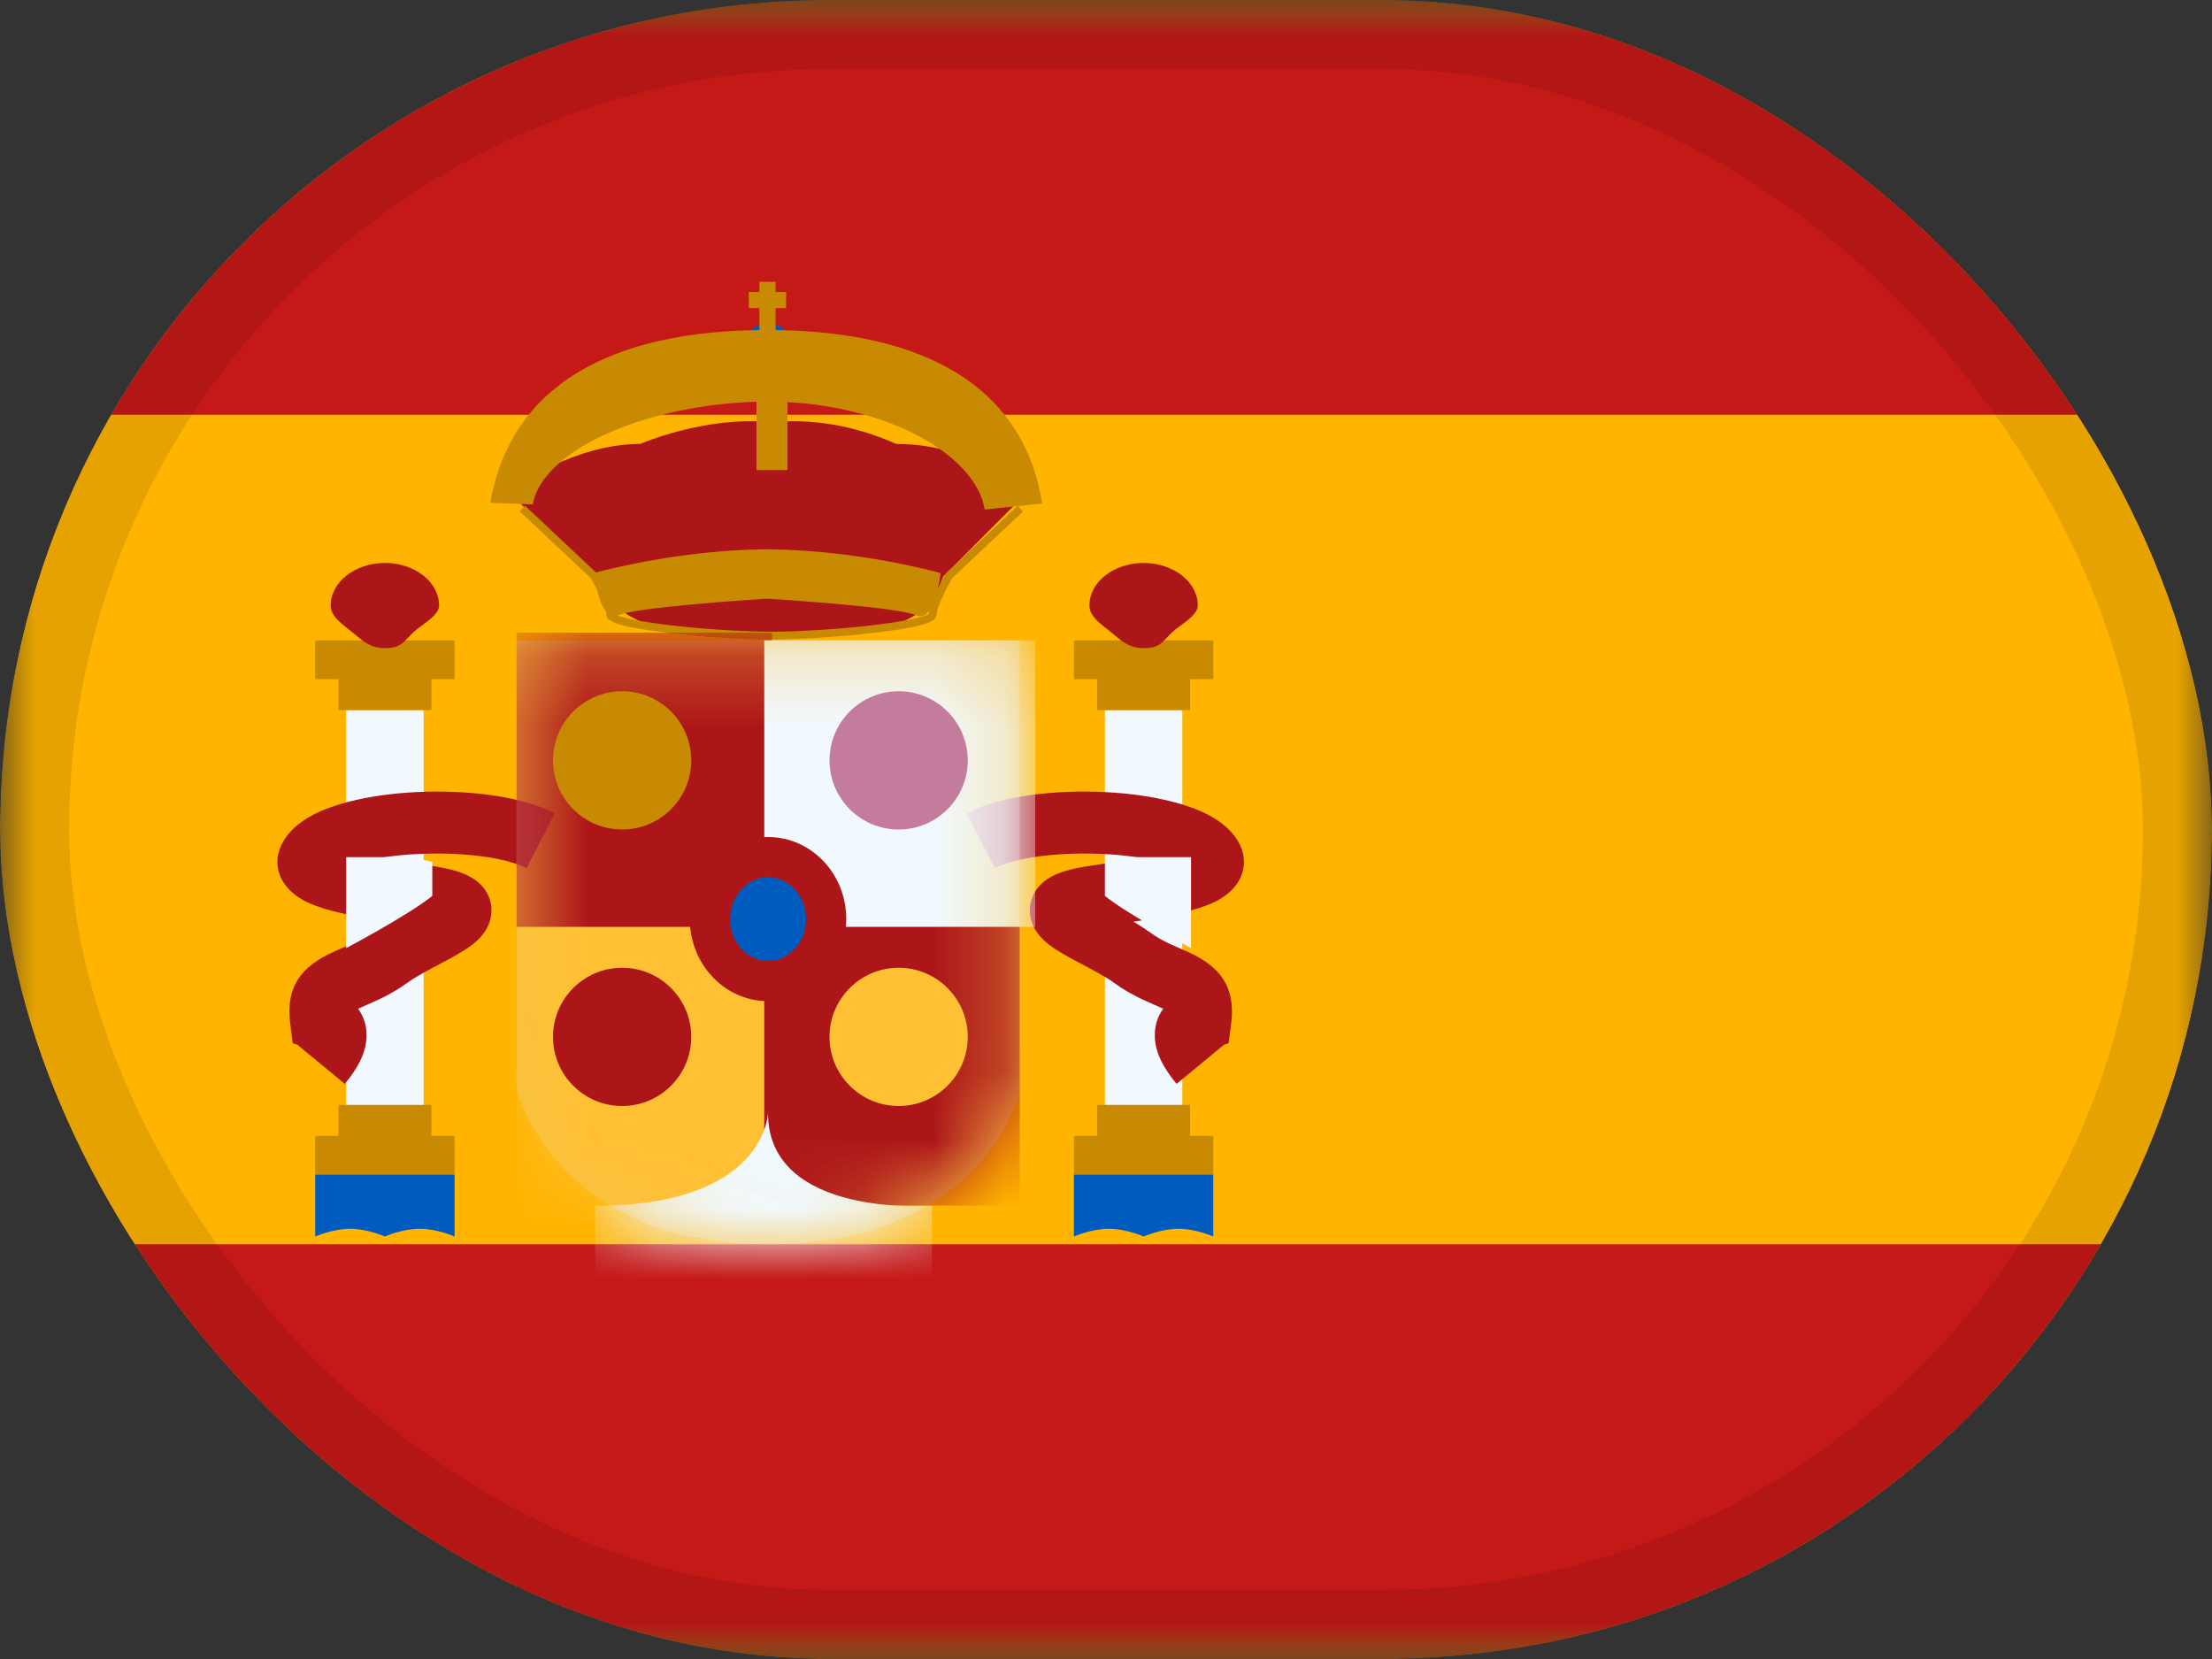
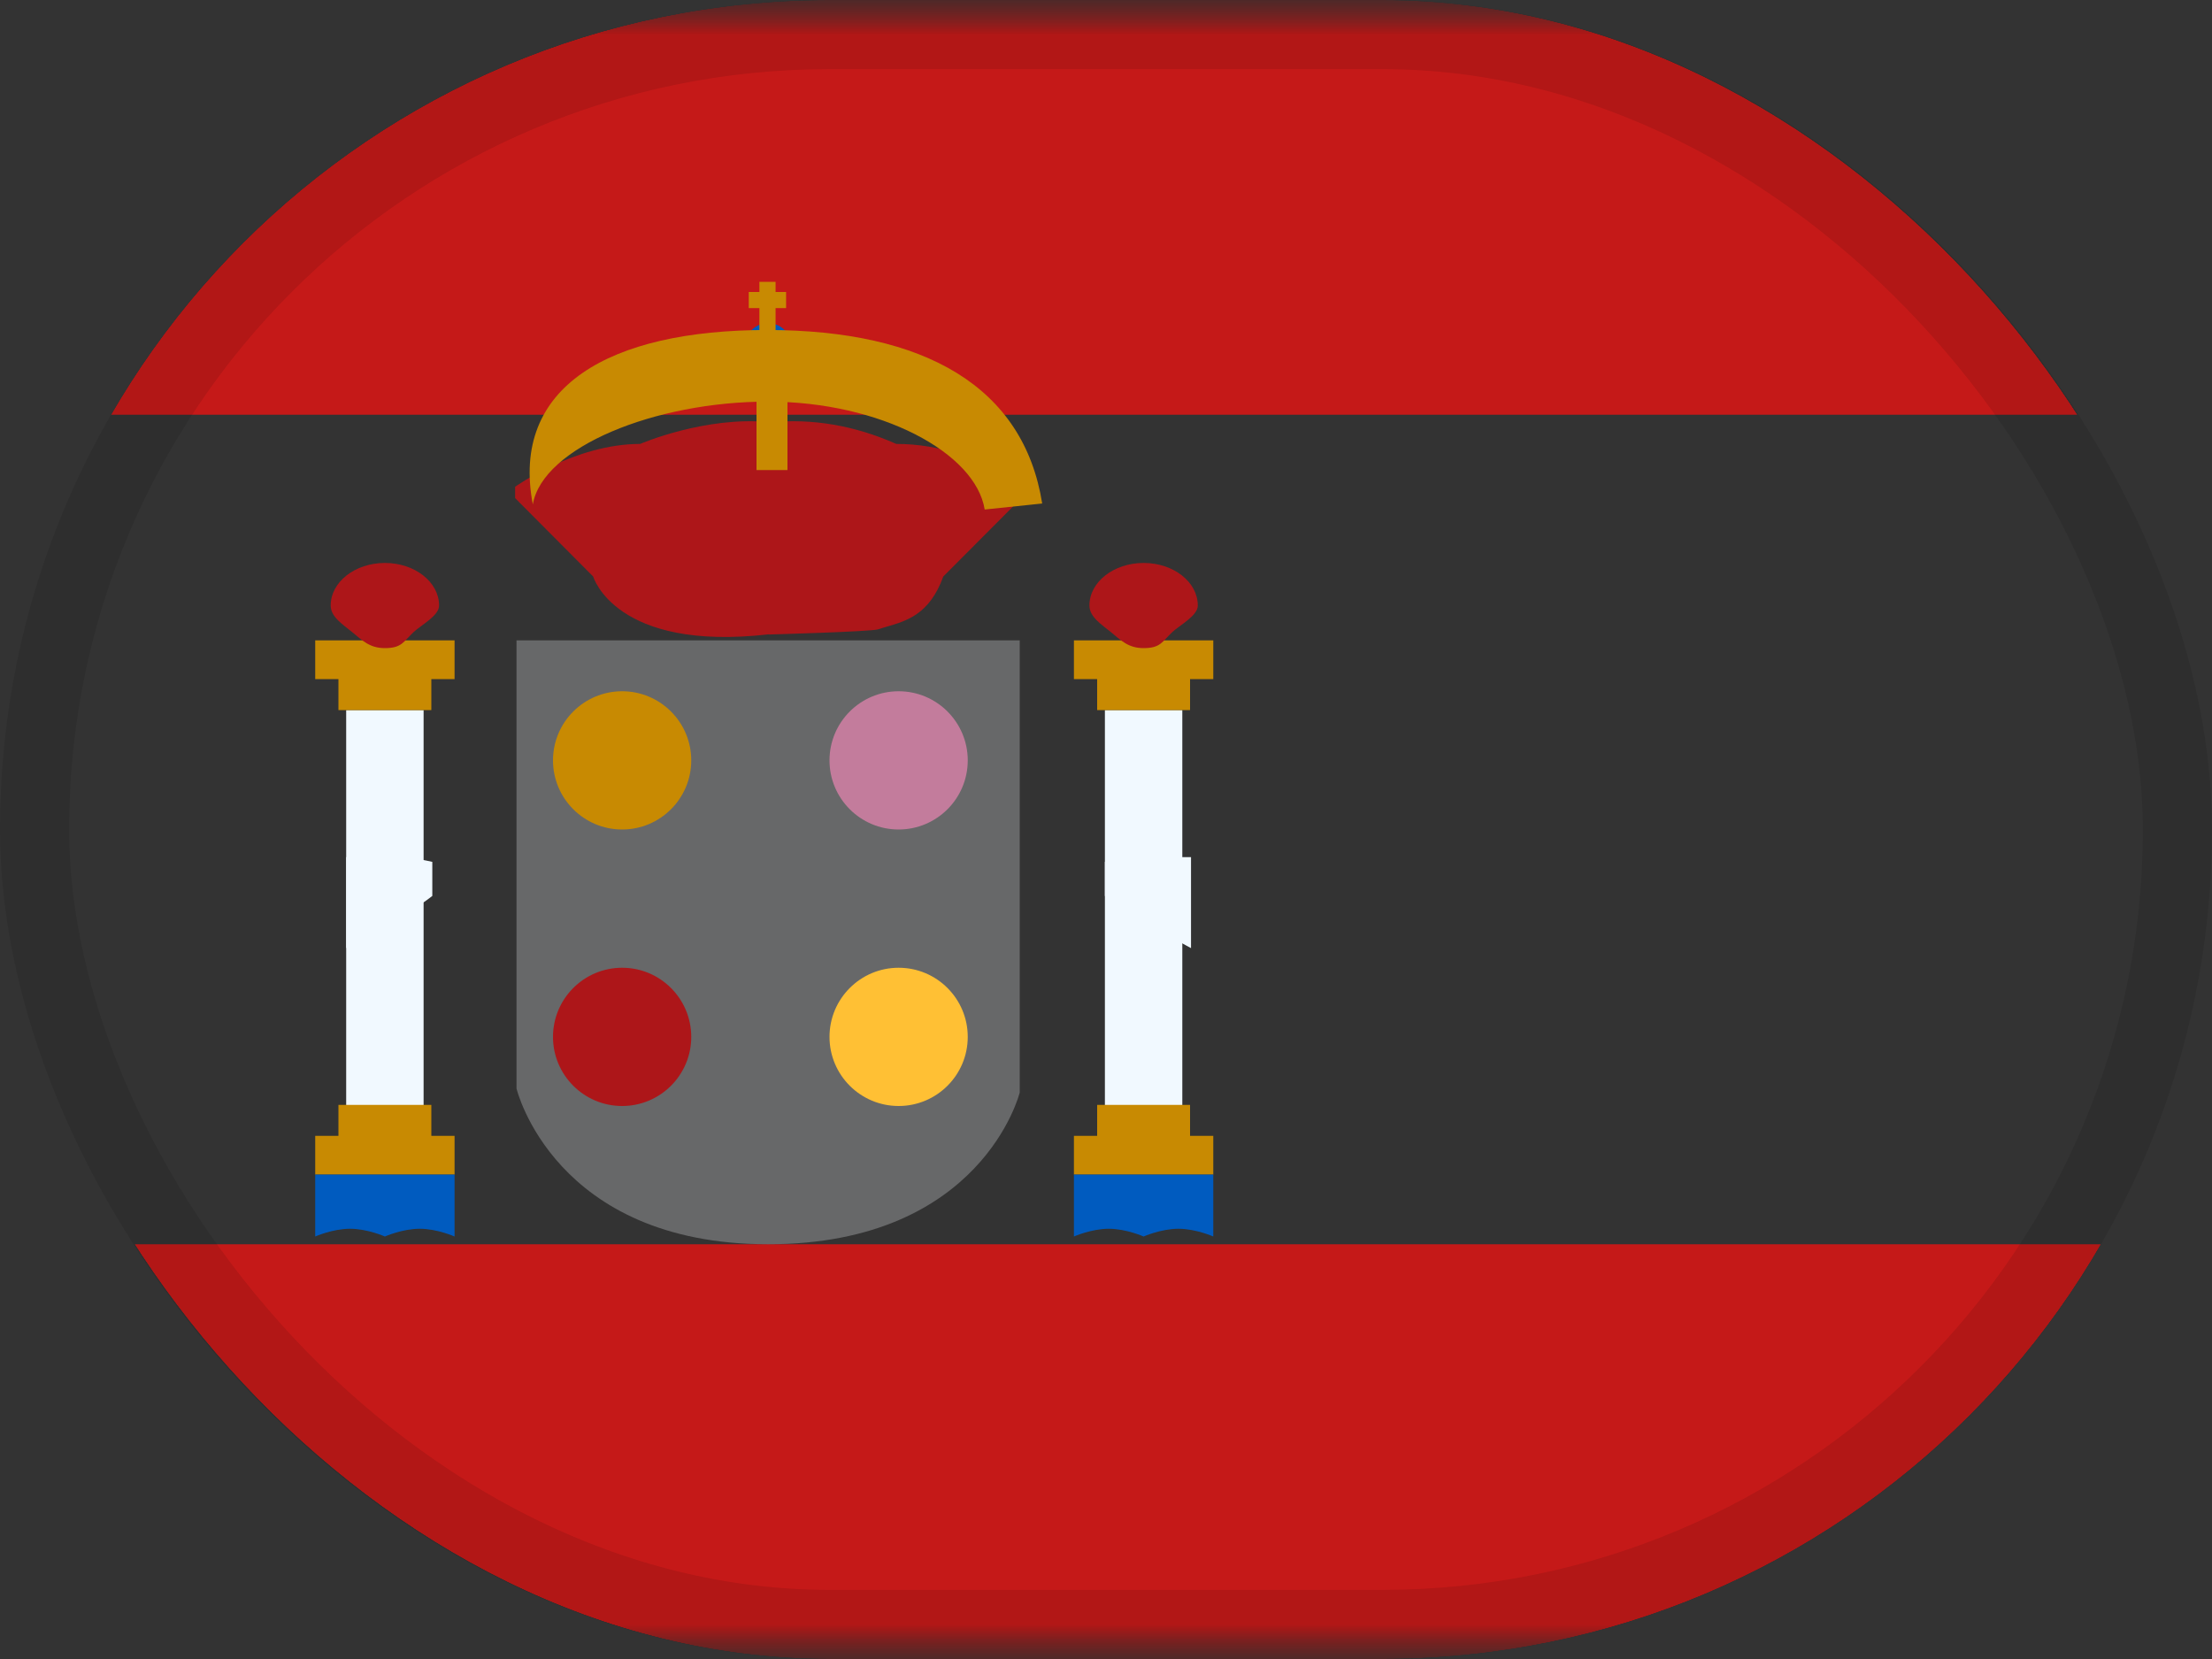
<svg xmlns="http://www.w3.org/2000/svg" width="32" height="24" viewBox="0 0 32 24" fill="none">
  <rect x="0" y="0" width="32" height="24" fill="#333333" stroke="none" />
  <g clip-path="url(#clip0_679_16793)">
    <mask id="mask0_679_16793" style="mask-type:luminance" maskUnits="userSpaceOnUse" x="0" y="0" width="32" height="24">
      <rect width="32" height="24" fill="white" />
    </mask>
    <g mask="url(#mask0_679_16793)">
-       <path fill-rule="evenodd" clip-rule="evenodd" d="M0 0V24H32V0H0Z" fill="#FFB400" />
      <mask id="mask1_679_16793" style="mask-type:luminance" maskUnits="userSpaceOnUse" x="0" y="0" width="32" height="24">
        <path fill-rule="evenodd" clip-rule="evenodd" d="M0 0V24H32V0H0Z" fill="white" />
      </mask>
      <g mask="url(#mask1_679_16793)">
        <path fill-rule="evenodd" clip-rule="evenodd" d="M0 0V6H32V0H0Z" fill="#C51918" />
        <path fill-rule="evenodd" clip-rule="evenodd" d="M0 18V24H32V18H0Z" fill="#C51918" />
        <rect x="5.008" y="10.272" width="1.12" height="5.824" fill="#F1F9FF" />
        <path fill-rule="evenodd" clip-rule="evenodd" d="M6.576 9.264H4.56V9.824H4.896V10.272H6.24V9.824H6.576V9.264Z" fill="#C88A02" />
        <path fill-rule="evenodd" clip-rule="evenodd" d="M6.24 16.432H6.576V16.992H4.56V16.432H4.896V15.984H6.24V16.432Z" fill="#C88A02" />
        <path fill-rule="evenodd" clip-rule="evenodd" d="M5.568 9.376C5.811 9.376 5.836 9.284 5.98 9.147C6.092 9.041 6.352 8.909 6.352 8.76C6.352 8.42 6.001 8.144 5.568 8.144C5.135 8.144 4.784 8.42 4.784 8.76C4.784 8.926 4.963 9.036 5.098 9.147C5.241 9.264 5.346 9.376 5.568 9.376Z" fill="#AD1619" />
        <path fill-rule="evenodd" clip-rule="evenodd" d="M4.56 16.992H6.576V17.888C6.576 17.888 6.324 17.776 6.072 17.776C5.82 17.776 5.568 17.888 5.568 17.888C5.568 17.888 5.316 17.776 5.064 17.776C4.812 17.776 4.56 17.888 4.56 17.888V16.992Z" fill="#005BBF" />
        <mask id="mask2_679_16793" style="mask-type:luminance" maskUnits="userSpaceOnUse" x="4" y="16" width="3" height="2">
          <path fill-rule="evenodd" clip-rule="evenodd" d="M4.56 16.992H6.576V17.888C6.576 17.888 6.324 17.776 6.072 17.776C5.82 17.776 5.568 17.888 5.568 17.888C5.568 17.888 5.316 17.776 5.064 17.776C4.812 17.776 4.56 17.888 4.56 17.888V16.992Z" fill="white" />
        </mask>
        <g mask="url(#mask2_679_16793)" />
        <rect x="15.984" y="10.272" width="1.12" height="5.824" fill="#F1F9FF" />
        <path fill-rule="evenodd" clip-rule="evenodd" d="M17.552 9.264H15.536V9.824H15.872V10.272H17.216V9.824H17.552V9.264Z" fill="#C88A02" />
        <path fill-rule="evenodd" clip-rule="evenodd" d="M17.216 16.432H17.552V16.992H15.536V16.432H15.872V15.984H17.216V16.432Z" fill="#C88A02" />
        <path fill-rule="evenodd" clip-rule="evenodd" d="M16.544 9.376C16.788 9.376 16.812 9.284 16.956 9.147C17.068 9.041 17.328 8.909 17.328 8.76C17.328 8.42 16.977 8.144 16.544 8.144C16.111 8.144 15.76 8.42 15.76 8.76C15.76 8.926 15.939 9.036 16.074 9.147C16.217 9.264 16.322 9.376 16.544 9.376Z" fill="#AD1619" />
        <path fill-rule="evenodd" clip-rule="evenodd" d="M15.536 16.992H17.552V17.888C17.552 17.888 17.3 17.776 17.048 17.776C16.796 17.776 16.544 17.888 16.544 17.888C16.544 17.888 16.292 17.776 16.04 17.776C15.788 17.776 15.536 17.888 15.536 17.888V16.992Z" fill="#005BBF" />
        <mask id="mask3_679_16793" style="mask-type:luminance" maskUnits="userSpaceOnUse" x="15" y="16" width="3" height="2">
          <path fill-rule="evenodd" clip-rule="evenodd" d="M15.536 16.992H17.552V17.888C17.552 17.888 17.3 17.776 17.048 17.776C16.796 17.776 16.544 17.888 16.544 17.888C16.544 17.888 16.292 17.776 16.04 17.776C15.788 17.776 15.536 17.888 15.536 17.888V16.992Z" fill="white" />
        </mask>
        <g mask="url(#mask3_679_16793)" />
-         <path fill-rule="evenodd" clip-rule="evenodd" d="M4.988 15.68C5.19 15.435 5.303 15.212 5.303 14.976C5.303 14.827 5.258 14.698 5.18 14.593L5.194 14.587C5.192 14.587 5.415 14.49 5.493 14.453C5.637 14.384 5.764 14.311 5.888 14.221C5.967 14.163 6.073 14.101 6.234 14.014C6.262 13.999 6.337 13.959 6.385 13.934L6.385 13.933L6.386 13.933L6.427 13.911C6.505 13.87 6.564 13.837 6.618 13.806C6.787 13.708 6.899 13.627 6.984 13.518C7.187 13.261 7.145 12.913 6.861 12.72C6.722 12.625 6.534 12.571 6.259 12.528L6.202 12.52C6.108 12.505 5.928 12.477 5.866 12.467C5.734 12.447 5.617 12.427 5.512 12.409C6.201 12.295 7.184 12.337 7.617 12.56L8.028 11.764C7.146 11.309 5.138 11.355 4.388 11.872C3.838 12.251 3.912 12.823 4.484 13.07C4.723 13.173 5.035 13.242 5.612 13.334C5.516 13.39 5.435 13.442 5.361 13.496C5.285 13.551 5.204 13.598 5.105 13.645C5.058 13.668 4.919 13.729 4.855 13.757L4.855 13.757L4.823 13.771C4.356 13.983 4.13 14.276 4.198 14.806L4.234 15.092L4.3 15.113L4.988 15.68ZM4.411 14.939L4.41 14.943L4.411 14.94L4.411 14.939ZM16.706 14.976C16.706 15.212 16.819 15.435 17.021 15.68L17.708 15.113L17.774 15.092L17.811 14.806C17.878 14.276 17.652 13.983 17.186 13.771L17.154 13.757L17.154 13.757C17.09 13.729 16.95 13.668 16.903 13.645C16.805 13.598 16.724 13.551 16.648 13.496C16.573 13.442 16.493 13.39 16.396 13.334C16.973 13.242 17.285 13.173 17.524 13.07C18.097 12.823 18.171 12.251 17.62 11.872C16.87 11.355 14.862 11.309 13.981 11.764L14.392 12.56C14.824 12.337 15.807 12.295 16.496 12.409C16.391 12.427 16.274 12.447 16.142 12.467C16.08 12.477 15.9 12.505 15.806 12.52L15.749 12.528C15.474 12.571 15.286 12.625 15.147 12.72C14.864 12.913 14.821 13.261 15.024 13.518C15.109 13.627 15.221 13.708 15.39 13.806C15.445 13.837 15.503 13.87 15.582 13.911L15.623 13.933C15.671 13.959 15.746 13.999 15.774 14.014C15.936 14.101 16.042 14.163 16.121 14.221C16.244 14.311 16.372 14.384 16.516 14.453C16.593 14.49 16.816 14.587 16.815 14.587L16.828 14.593C16.75 14.698 16.706 14.827 16.706 14.976Z" fill="#AD1619" />
        <path d="M5.923 12.4L6.254 12.468V12.961C5.902 13.242 5.008 13.716 5.008 13.716V12.4H5.923Z" fill="#F1F9FF" />
        <path d="M16.314 12.4L15.984 12.468V12.961C16.336 13.242 17.23 13.716 17.23 13.716V12.4H16.314Z" fill="#F1F9FF" />
        <path fill-rule="evenodd" clip-rule="evenodd" d="M14.776 7.206V7.042C14.2 6.628 13.596 6.422 12.966 6.422C12.361 6.154 11.75 6.05 11.13 6.11C11.131 6.108 11.131 6.107 11.131 6.107C10.2 6.016 9.261 6.422 9.261 6.422C8.316 6.422 7.452 7.042 7.452 7.042V7.206L8.581 8.34C8.581 8.34 8.899 9.432 11.125 9.176C11.126 9.178 11.126 9.179 11.126 9.179C11.126 9.179 12.6 9.138 12.704 9.104C12.745 9.09 12.788 9.078 12.831 9.065C13.12 8.981 13.45 8.884 13.646 8.34L14.776 7.206ZM11.125 6.169C11.121 6.224 11.113 6.314 11.105 6.428C11.116 6.346 11.123 6.26 11.125 6.169Z" fill="#AD1619" />
-         <path fill-rule="evenodd" clip-rule="evenodd" d="M7.52 7.398L7.596 7.317L8.622 8.282C8.817 8.229 9.873 7.96 11.054 7.947V7.946L11.099 7.946L11.144 7.946V7.947C12.452 7.962 13.608 8.291 13.608 8.291C13.608 8.291 13.595 8.397 13.565 8.521C13.597 8.456 13.635 8.384 13.679 8.303L13.689 8.289L14.723 7.317L14.8 7.398L13.773 8.365C13.623 8.641 13.547 8.823 13.547 8.899C13.547 9.014 13.247 9.083 12.661 9.153C12.201 9.208 11.659 9.245 11.216 9.251V9.252L11.16 9.251L11.104 9.252V9.251C10.66 9.245 10.118 9.208 9.659 9.153C9.073 9.083 8.772 9.014 8.772 8.899C8.772 8.884 8.769 8.866 8.764 8.844C8.705 8.769 8.663 8.646 8.636 8.535C8.61 8.483 8.58 8.426 8.547 8.365L7.52 7.398ZM13.253 8.901C13.331 8.938 13.394 8.901 13.444 8.831C13.44 8.85 13.437 8.868 13.436 8.883C13.429 8.888 13.419 8.893 13.406 8.898C13.369 8.914 13.313 8.931 13.239 8.947C13.095 8.98 12.89 9.013 12.647 9.042C12.173 9.099 11.608 9.136 11.16 9.139C10.711 9.136 10.147 9.099 9.672 9.042C9.429 9.013 9.224 8.98 9.08 8.947C9.019 8.933 8.969 8.919 8.933 8.906C8.937 8.905 8.941 8.903 8.945 8.901C9.19 8.786 10.807 8.679 11.099 8.66C11.39 8.679 13.008 8.786 13.253 8.901ZM13.561 8.88C13.561 8.881 13.56 8.881 13.56 8.882L13.561 8.881L13.561 8.88Z" fill="#C88A02" />
        <path fill-rule="evenodd" clip-rule="evenodd" d="M11.112 5.347C11.297 5.347 11.448 5.197 11.448 5.011C11.448 4.825 11.297 4.675 11.112 4.675C10.926 4.675 10.776 4.825 10.776 5.011C10.776 5.197 10.926 5.347 11.112 5.347Z" fill="#005BBF" />
        <path fill-rule="evenodd" clip-rule="evenodd" d="M10.986 4.077H11.22V4.224H11.372V4.457H11.22V4.924H11.372V5.157H10.832V4.924H10.986V4.457H10.832V4.224H10.986V4.077Z" fill="#C88A02" />
        <rect x="10.944" y="5.344" width="0.448" height="1.456" fill="#C88A02" />
-         <path d="M7.708 7.297L7.092 7.274C7.383 5.596 8.812 4.774 11.097 4.774C13.384 4.774 14.809 5.6 15.077 7.284L14.245 7.371C14.114 6.551 12.742 5.81 11.109 5.81C9.472 5.81 7.85 6.471 7.708 7.297Z" fill="#C88A02" />
+         <path d="M7.708 7.297C7.383 5.596 8.812 4.774 11.097 4.774C13.384 4.774 14.809 5.6 15.077 7.284L14.245 7.371C14.114 6.551 12.742 5.81 11.109 5.81C9.472 5.81 7.85 6.471 7.708 7.297Z" fill="#C88A02" />
        <path opacity="0.3" fill-rule="evenodd" clip-rule="evenodd" d="M7.472 9.264H14.752V15.805C14.752 15.805 14.211 18 11.112 18C8.012 18 7.472 15.747 7.472 15.747V9.264Z" fill="#E1E5E8" />
        <mask id="mask4_679_16793" style="mask-type:luminance" maskUnits="userSpaceOnUse" x="7" y="9" width="8" height="9">
-           <path fill-rule="evenodd" clip-rule="evenodd" d="M7.472 9.264H14.752V15.805C14.752 15.805 14.211 18 11.112 18C8.012 18 7.472 15.747 7.472 15.747V9.264Z" fill="white" />
-         </mask>
+           </mask>
        <g mask="url(#mask4_679_16793)">
          <rect x="7.472" y="13.296" width="3.696" height="4.368" fill="#FFC034" />
          <rect x="7.472" y="9.152" width="3.696" height="4.256" fill="#AD1619" />
          <rect x="11.056" y="13.184" width="3.696" height="4.256" fill="#AD1619" />
-           <rect x="11.056" y="9.264" width="3.92" height="4.144" fill="#F1F9FF" />
          <path fill-rule="evenodd" clip-rule="evenodd" d="M13.482 17.443C13.482 17.443 11.11 17.629 11.11 16.099C11.11 16.099 11.087 17.443 8.61 17.443V18.65H13.482V17.443Z" fill="#F1F9FF" />
          <path fill-rule="evenodd" clip-rule="evenodd" d="M11.111 14.192C11.575 14.192 11.951 13.791 11.951 13.296C11.951 12.801 11.575 12.4 11.111 12.4C10.648 12.4 10.271 12.801 10.271 13.296C10.271 13.791 10.648 14.192 11.111 14.192Z" fill="#005BBF" stroke="#AD1619" stroke-width="0.583" />
        </g>
        <path fill-rule="evenodd" clip-rule="evenodd" d="M9 12C9.552 12 10 11.552 10 11C10 10.448 9.552 10 9 10C8.448 10 8 10.448 8 11C8 11.552 8.448 12 9 12Z" fill="#C88A02" />
        <path fill-rule="evenodd" clip-rule="evenodd" d="M13 12C13.552 12 14 11.552 14 11C14 10.448 13.552 10 13 10C12.448 10 12 10.448 12 11C12 11.552 12.448 12 13 12Z" fill="#C37C9C" />
        <path fill-rule="evenodd" clip-rule="evenodd" d="M13 16C13.552 16 14 15.552 14 15C14 14.448 13.552 14 13 14C12.448 14 12 14.448 12 15C12 15.552 12.448 16 13 16Z" fill="#FFC034" />
        <path d="M9 16C9.552 16 10 15.552 10 15C10 14.448 9.552 14 9 14C8.448 14 8 14.448 8 15C8 15.552 8.448 16 9 16Z" fill="#AD1619" />
      </g>
    </g>
  </g>
  <rect x="0.5" y="0.5" width="31" height="23" rx="11.5" stroke="black" stroke-opacity="0.1" />
  <defs>
    <clipPath id="clip0_679_16793">
      <rect width="32" height="24" rx="12" fill="white" />
    </clipPath>
  </defs>
</svg>